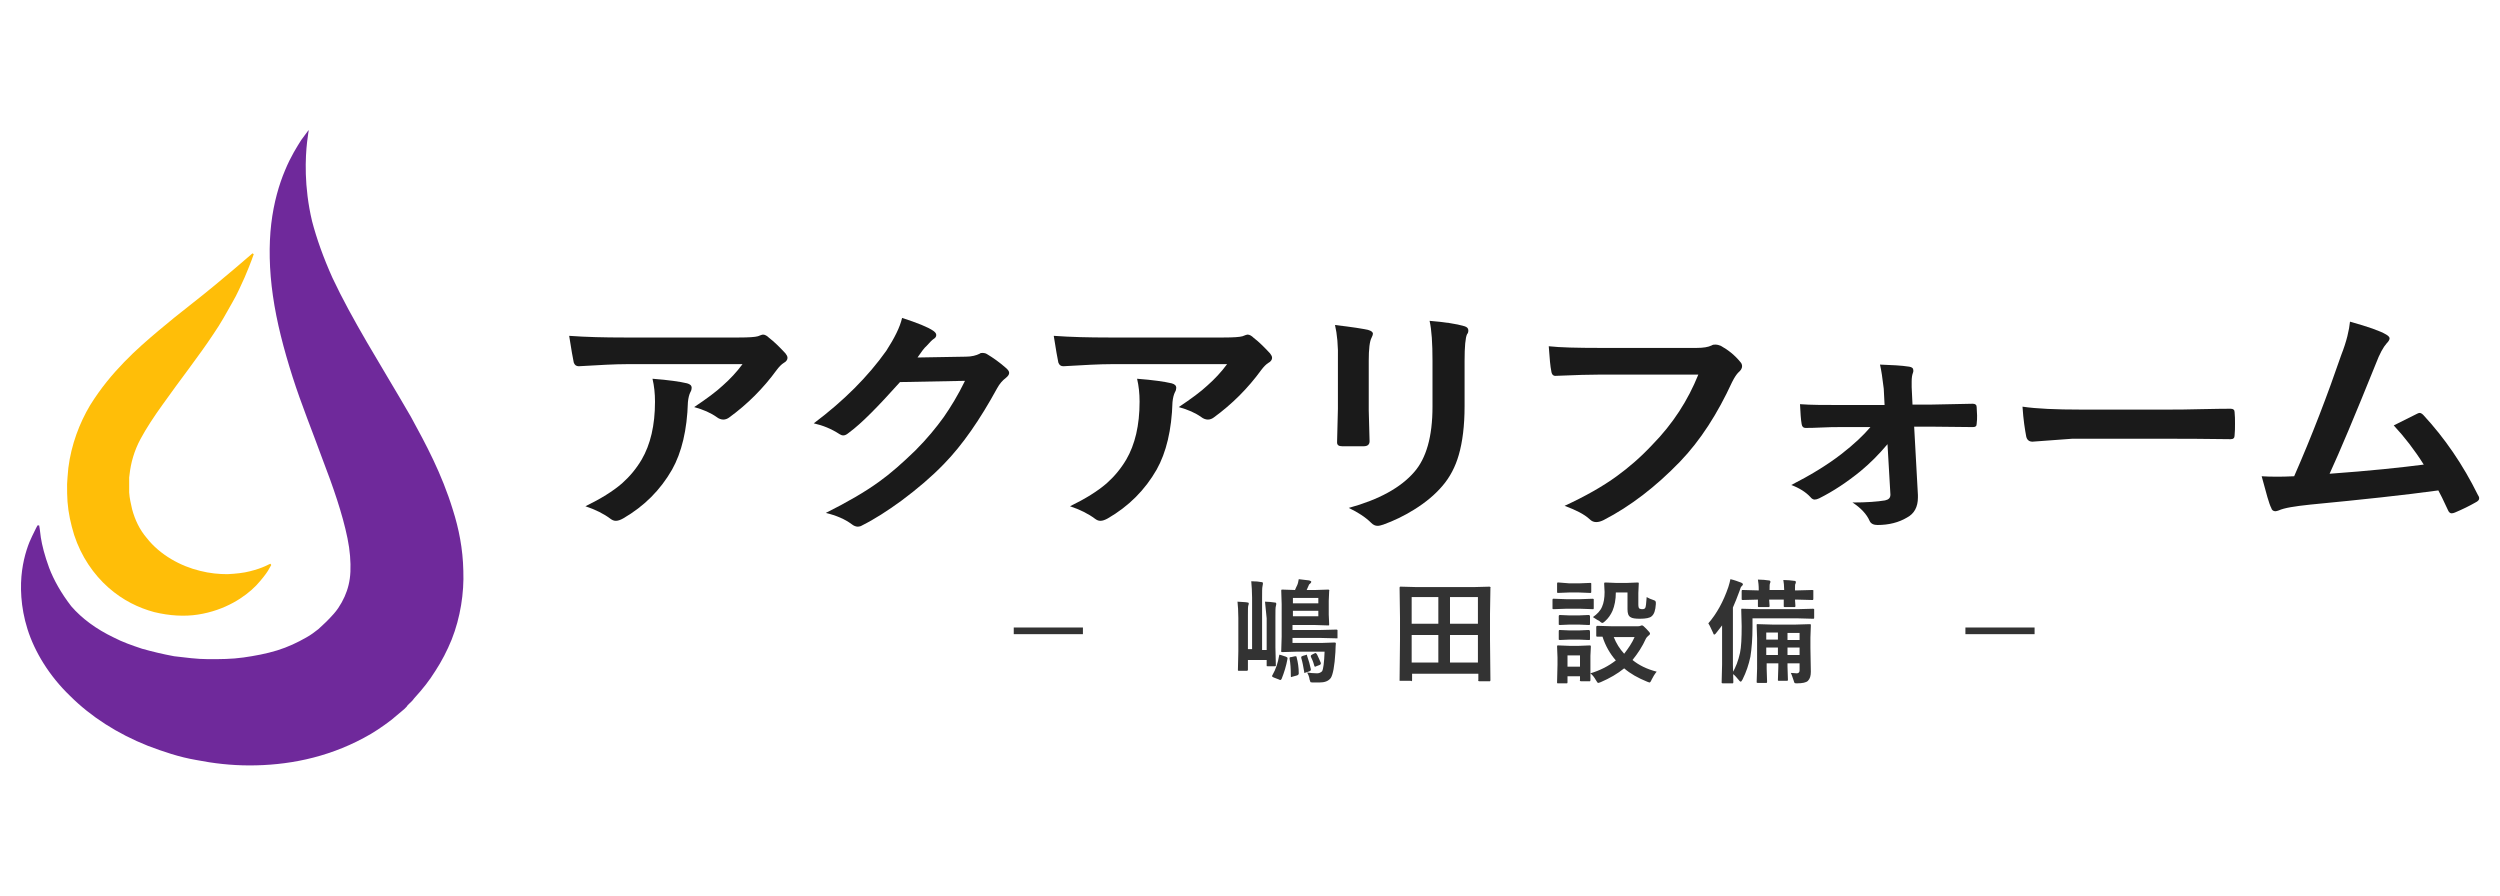
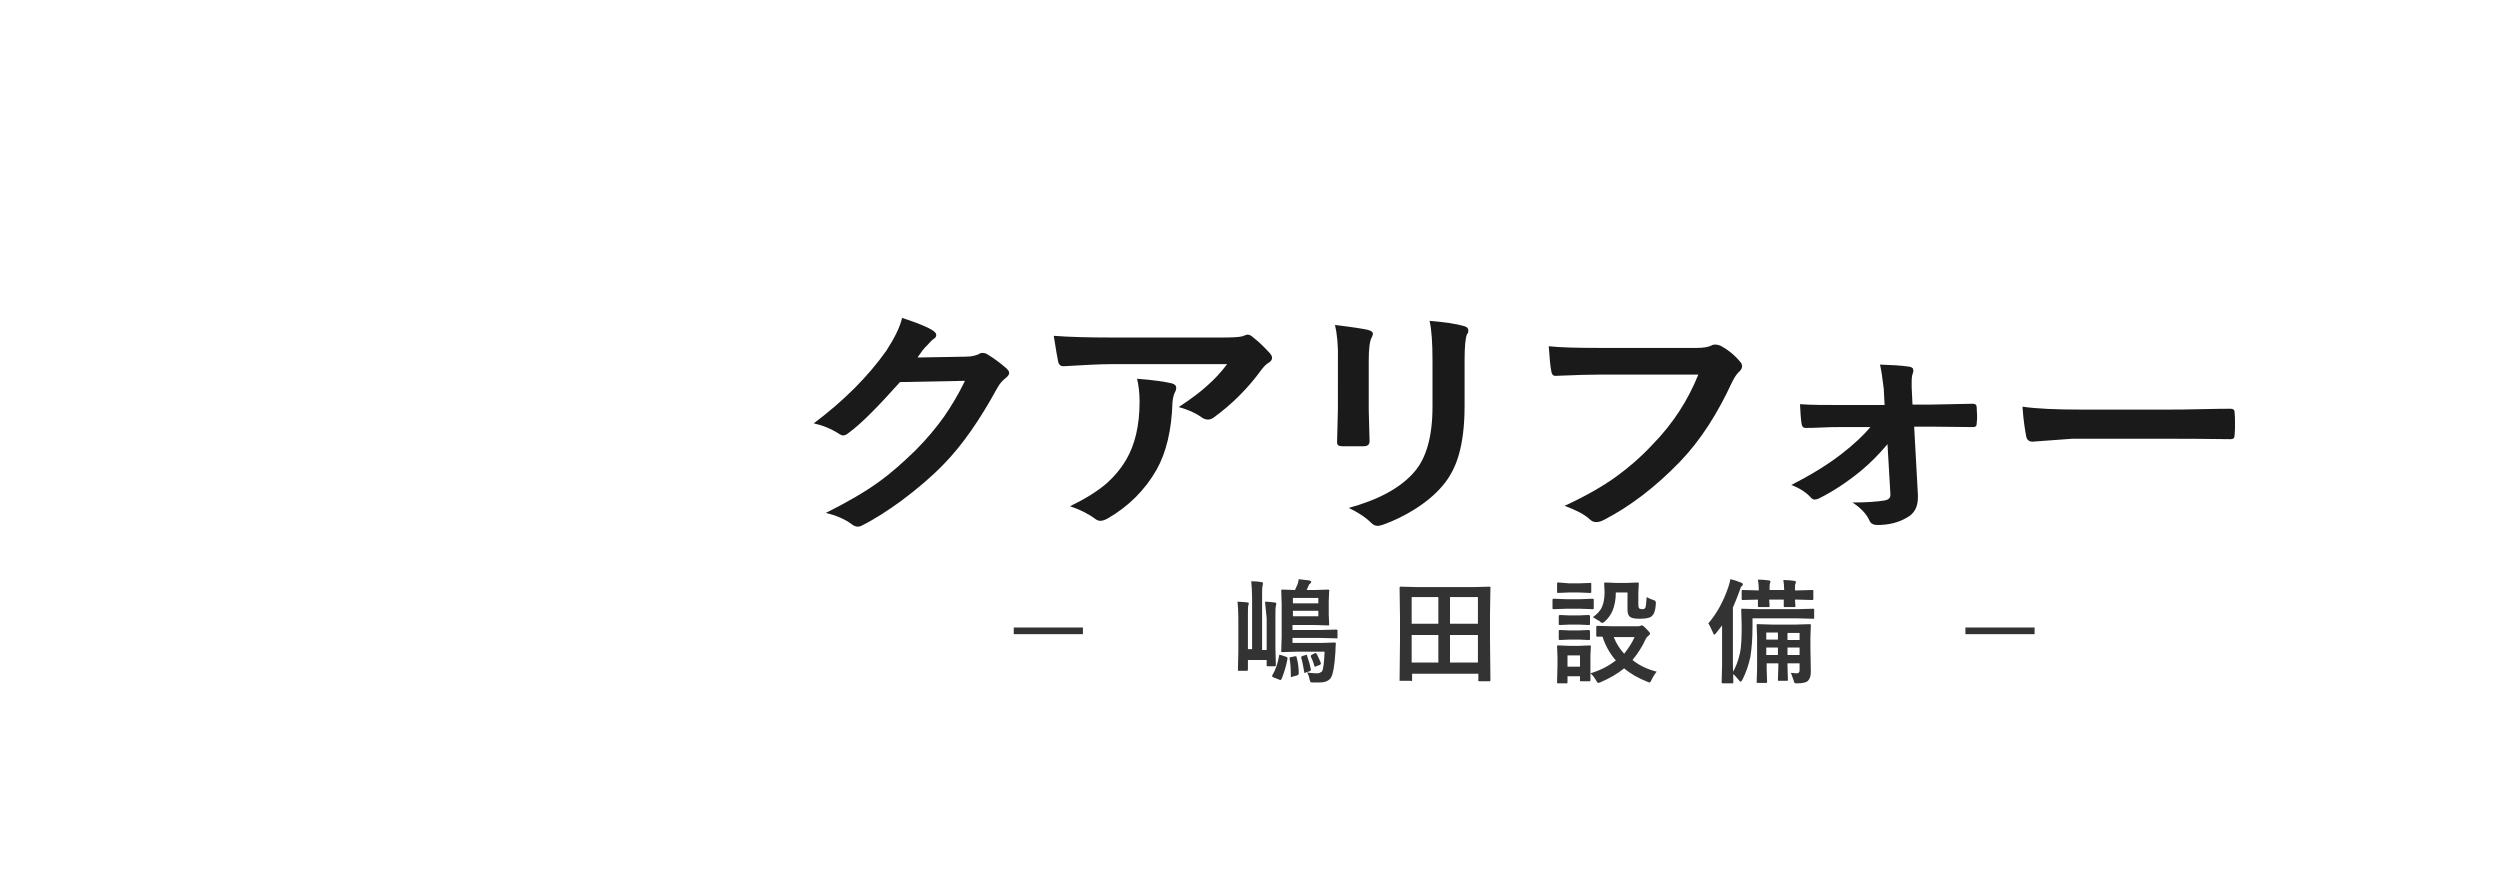
<svg xmlns="http://www.w3.org/2000/svg" version="1.1" id="レイヤー_1" x="0px" y="0px" viewBox="0 0 600 215" style="enable-background:new 0 0 600 215;" xml:space="preserve">
  <style type="text/css">
	.st0{fill:#1A1A1A;}
	.st1{fill:#333333;}
	.st2{fill:#6F299B;}
	.st3{fill:#FFBE08;}
</style>
  <g>
    <g>
      <g>
-         <path class="st0" d="M136.6,80.6c4.1,0.3,8.5,0.4,13.1,0.4h27.7c2.3,0,3.8-0.1,4.5-0.3c0.7-0.3,1.1-0.4,1.2-0.4     c0.5,0,1,0.3,1.5,0.8c1.2,0.9,2.5,2.2,3.9,3.7c0.3,0.4,0.5,0.7,0.5,1.1c0,0.4-0.3,0.9-0.9,1.2c-0.5,0.3-1.1,0.9-1.7,1.7     c-3.2,4.4-7,8.2-11.4,11.4c-0.4,0.3-0.9,0.5-1.4,0.5c-0.5,0-1.1-0.2-1.6-0.6c-1.4-1-3.2-1.8-5.4-2.4c3-2,5.3-3.7,6.9-5.2     c1.7-1.5,3.3-3.2,4.7-5.1h-27.9c-2.6,0-6.4,0.2-11.4,0.5c-0.6,0-1-0.3-1.2-0.9C137.5,86,137.1,83.9,136.6,80.6z M140.5,121.5     c3.7-1.8,6.6-3.6,8.8-5.5c1.8-1.6,3.4-3.5,4.7-5.7c2.1-3.6,3.2-8.2,3.2-13.9c0-2-0.2-3.8-0.6-5.5c3.9,0.3,6.6,0.7,8.3,1.1     c0.7,0.2,1.1,0.5,1.1,1.1c0,0.3-0.1,0.7-0.3,1c-0.3,0.6-0.5,1.4-0.6,2.4c-0.2,6.7-1.5,12.1-3.8,16.2c-2.8,4.9-6.7,8.8-11.7,11.7     c-0.7,0.4-1.3,0.6-1.8,0.6c-0.5,0-0.9-0.2-1.3-0.5C144.9,123.3,142.9,122.3,140.5,121.5z" />
        <path class="st0" d="M220.2,85.8l11.6-0.2c1.4,0,2.5-0.3,3.3-0.7c0.2-0.2,0.5-0.2,0.8-0.2c0.3,0,0.7,0.1,1,0.3     c1.5,0.9,2.9,1.9,4.4,3.2c0.6,0.5,0.9,0.9,0.9,1.3c0,0.4-0.3,0.8-0.8,1.2c-0.8,0.6-1.5,1.4-2.1,2.5c-4.1,7.5-8.3,13.6-12.8,18.2     c-2.9,3-6.3,5.9-10.2,8.8c-3.3,2.4-6.4,4.4-9.4,5.9c-0.3,0.2-0.7,0.3-1,0.3c-0.5,0-1-0.2-1.5-0.6c-1.6-1.2-3.7-2.1-6.2-2.7     c5.2-2.6,9.5-5.1,12.8-7.5c2.8-2,5.6-4.5,8.7-7.5c2.8-2.8,5-5.5,6.8-8c1.6-2.3,3.4-5.2,5.1-8.7L216,91.7     c-5.2,5.8-9.2,9.9-12.2,12.1c-0.5,0.4-0.9,0.7-1.4,0.7c-0.3,0-0.6-0.1-0.9-0.3c-2-1.3-4-2.1-6.2-2.6c7.2-5.4,13-11.2,17.4-17.4     c2-3.1,3.3-5.7,3.8-7.9c3.7,1.2,6.2,2.2,7.5,3.1c0.4,0.3,0.7,0.6,0.7,1c0,0.4-0.2,0.7-0.7,1c-0.3,0.2-0.8,0.7-1.6,1.6     C221.8,83.5,221.1,84.5,220.2,85.8z" />
        <path class="st0" d="M252.9,80.6c4.1,0.3,8.5,0.4,13.1,0.4h27.7c2.3,0,3.8-0.1,4.5-0.3c0.7-0.3,1.1-0.4,1.2-0.4     c0.5,0,1,0.3,1.5,0.8c1.2,0.9,2.5,2.2,3.9,3.7c0.3,0.4,0.5,0.7,0.5,1.1c0,0.4-0.3,0.9-0.9,1.2c-0.5,0.3-1.1,0.9-1.7,1.7     c-3.2,4.4-7,8.2-11.4,11.4c-0.4,0.3-0.9,0.5-1.4,0.5c-0.5,0-1.1-0.2-1.6-0.6c-1.4-1-3.2-1.8-5.4-2.4c3-2,5.3-3.7,6.9-5.2     c1.7-1.5,3.3-3.2,4.7-5.1h-27.9c-2.6,0-6.4,0.2-11.4,0.5c-0.6,0-1-0.3-1.2-0.9C253.8,86,253.4,83.9,252.9,80.6z M256.8,121.5     c3.7-1.8,6.6-3.6,8.8-5.5c1.8-1.6,3.4-3.5,4.7-5.7c2.1-3.6,3.2-8.2,3.2-13.9c0-2-0.2-3.8-0.6-5.5c3.9,0.3,6.6,0.7,8.3,1.1     c0.7,0.2,1.1,0.5,1.1,1.1c0,0.3-0.1,0.7-0.3,1c-0.3,0.6-0.5,1.4-0.6,2.4c-0.2,6.7-1.5,12.1-3.8,16.2c-2.8,4.9-6.7,8.8-11.7,11.7     c-0.7,0.4-1.3,0.6-1.8,0.6c-0.5,0-0.9-0.2-1.3-0.5C261.2,123.3,259.2,122.3,256.8,121.5z" />
        <path class="st0" d="M320.4,78c4.2,0.5,6.8,0.9,8,1.2c0.7,0.2,1.1,0.5,1.1,0.9c0,0.2-0.1,0.5-0.3,0.9c-0.5,0.9-0.7,2.8-0.7,5.6     v11.9c0,0.7,0.1,3.2,0.2,7.4c0,0.8-0.5,1.2-1.4,1.2h-5.2c-0.8,0-1.2-0.3-1.2-0.9c0,0,0-0.1,0-0.1l0.2-8V86.6     C321.2,83,320.9,80.1,320.4,78z M323.7,121.9c7.3-2,12.5-4.9,15.7-8.6c2.9-3.3,4.4-8.5,4.4-15.7V86.6c0-4.2-0.2-7.4-0.7-9.6     c3.6,0.3,6.4,0.7,8.4,1.3c0.6,0.2,0.9,0.5,0.9,1c0,0.4-0.1,0.7-0.3,0.9c-0.4,0.8-0.6,3-0.6,6.4v10.9c0,4.7-0.5,8.6-1.4,11.7     c-0.8,2.8-2.1,5.3-3.9,7.4c-1.7,2-3.9,3.9-6.8,5.7c-2.4,1.5-4.9,2.7-7.4,3.6c-0.6,0.2-1,0.3-1.4,0.3c-0.5,0-1-0.2-1.5-0.7     C327.7,124.1,325.8,122.9,323.7,121.9z" />
        <path class="st0" d="M371.7,83.1c2.7,0.3,6.8,0.4,12.4,0.4h23.1c1.6,0,2.8-0.2,3.6-0.6c0.3-0.2,0.6-0.2,1-0.2     c0.3,0,0.7,0.1,1.2,0.3c1.8,1,3.4,2.3,4.7,3.9c0.3,0.3,0.4,0.7,0.4,1c0,0.5-0.3,1-0.9,1.5c-0.4,0.4-0.9,1.1-1.5,2.3     c-3.5,7.6-7.6,14-12.5,19.1c-5.8,6-11.9,10.7-18.3,14c-0.6,0.3-1.2,0.5-1.8,0.5s-1.1-0.2-1.6-0.7c-1.3-1.2-3.3-2.2-6-3.2     c5-2.3,9.2-4.7,12.5-7.1c2.9-2.1,5.8-4.6,8.6-7.6c4.9-5,8.5-10.6,11-16.8h-23.4c-2.6,0-6.1,0.1-10.7,0.3     c-0.7,0.1-1.1-0.3-1.2-1.2C372.1,88.1,371.9,86.1,371.7,83.1z" />
        <path class="st0" d="M453,106.6c-2.1,2.5-4.2,4.6-6.5,6.5c-3.2,2.6-6.5,4.8-9.9,6.5c-0.4,0.2-0.8,0.3-1.1,0.3     c-0.3,0-0.7-0.2-1-0.6c-1.1-1.2-2.7-2.2-4.6-2.9c4.5-2.3,8.5-4.7,12-7.4c3.1-2.4,5.4-4.6,7-6.5h-7.4c-1.1,0-2.5,0-4.3,0.1     c-1.8,0.1-3.1,0.1-3.8,0.1c-0.1,0-0.1,0-0.1,0c-0.5,0-0.8-0.3-0.9-0.9c-0.2-1.1-0.3-2.7-0.4-4.8c2.6,0.2,5.7,0.2,9.3,0.2h11     l-0.2-3.9c-0.3-2.6-0.6-4.5-0.9-5.8c2.7,0.1,5.1,0.2,7,0.5c0.7,0.1,1,0.4,1,0.9c0,0.2,0,0.4-0.1,0.6c-0.2,0.5-0.3,1.2-0.3,2.1     c0,0.4,0,0.8,0,1.3l0.2,4.2h4.5l9.8-0.2c0.1,0,0.2,0,0.2,0c0.6,0,0.9,0.3,0.9,0.8c0,0.7,0.1,1.4,0.1,2c0,0.7,0,1.3-0.1,2     c0,0.6-0.3,0.8-0.9,0.8c0,0-0.1,0-0.1,0l-9.7-0.1h-4.3l0.9,16.4c0,0.2,0,0.4,0,0.6c0,2.3-0.9,3.9-2.6,4.8c-2,1.2-4.4,1.8-7.1,1.8     c-0.9,0-1.6-0.3-1.9-1c-0.7-1.6-2.1-3.1-4.1-4.4c3.4,0,6-0.2,7.8-0.5c0.9-0.2,1.3-0.6,1.3-1.4L453,106.6z" />
        <path class="st0" d="M485.4,97.6c3.4,0.5,8,0.7,14,0.7h20.8c2,0,4.7,0,7.9-0.1c4.1-0.1,6.4-0.1,7-0.1c0.1,0,0.2,0,0.3,0     c0.6,0,0.9,0.3,0.9,0.8c0.1,0.9,0.1,1.8,0.1,2.8c0,0.9,0,1.9-0.1,2.8c0,0.6-0.3,0.9-0.9,0.9H535c-6.5-0.1-11.3-0.1-14.4-0.1     h-23.3l-9.5,0.7c-0.8,0-1.3-0.4-1.5-1.2C486,103.2,485.6,100.8,485.4,97.6z" />
-         <path class="st0" d="M564,77.2c4.3,1.2,7.2,2.2,8.7,3.1c0.5,0.3,0.8,0.6,0.8,0.9c0,0.3-0.2,0.7-0.7,1.2c-0.8,0.9-1.7,2.5-2.6,4.9     c-5,12.4-8.7,21.2-11.1,26.4c9.7-0.7,17.2-1.5,22.6-2.2c-2.2-3.5-4.6-6.6-7.2-9.4l5.6-2.8c0.2-0.1,0.4-0.2,0.6-0.2     c0.3,0,0.6,0.2,0.9,0.5c5.1,5.5,9.5,11.9,13.1,19.2c0.2,0.3,0.3,0.5,0.3,0.8c0,0.4-0.3,0.7-0.9,1c-1.4,0.8-3,1.6-4.9,2.4     c-0.3,0.1-0.5,0.2-0.8,0.2c-0.4,0-0.7-0.3-0.9-0.8c-1.1-2.4-1.9-4-2.3-4.7c-8,1.1-18.2,2.2-30.7,3.4c-3.8,0.4-6.3,0.8-7.6,1.4     c-0.3,0.1-0.6,0.2-0.8,0.2c-0.5,0-0.9-0.3-1-0.8c-0.5-0.9-1.2-3.5-2.3-7.6c1.2,0.1,2.5,0.1,3.9,0.1c0.7,0,2,0,3.9-0.1     c4.3-9.8,8-19.5,11.3-29.1C563.2,81.9,563.8,79.2,564,77.2z" />
      </g>
    </g>
    <g>
      <path class="st1" d="M259.9,150.6v1.6h-16.6v-1.6H259.9z" />
      <path class="st1" d="M303.6,144.4c0.8,0,1.6,0.1,2.3,0.2c0.3,0,0.4,0.1,0.4,0.3c0,0.1,0,0.3-0.1,0.6c-0.1,0.3-0.1,1.2-0.1,2.8v7.1    l0.1,4.1c0,0.1,0,0.2,0,0.3c0,0-0.1,0.1-0.2,0.1h-1.7c-0.2,0-0.3,0-0.3-0.1c0,0,0-0.1,0-0.2v-1.2h-4.5v2.3c0,0.2-0.1,0.3-0.3,0.3    h-1.8c-0.2,0-0.2,0-0.3-0.1c0,0,0-0.1,0-0.2l0.1-4.4v-8c0-1.6-0.1-2.9-0.2-3.9c1.3,0.1,2.1,0.1,2.4,0.2c0.2,0,0.3,0.1,0.3,0.2    s0,0.3-0.1,0.5c-0.1,0.3-0.1,1-0.1,2.3v8.2h1v-12.4c0-1.4-0.1-2.7-0.2-3.9c1.1,0,1.9,0.1,2.4,0.2c0.3,0,0.4,0.1,0.4,0.3    c0,0,0,0.3-0.1,0.7c-0.1,0.4-0.1,1.3-0.1,2.8v12.5h1.1v-7.6C303.8,146.5,303.7,145.2,303.6,144.4z M307.4,157.2l1.2,0.4    c0.2,0.1,0.4,0.2,0.4,0.3c0,0,0,0.1,0,0.2c-0.3,1.7-0.8,3.3-1.4,4.8c-0.1,0.2-0.2,0.3-0.3,0.3c-0.1,0-0.2,0-0.3-0.1l-1.3-0.5    c-0.2-0.1-0.4-0.2-0.4-0.3c0-0.1,0-0.2,0.1-0.3c0.8-1.4,1.3-2.9,1.6-4.7c0-0.1,0.1-0.2,0.2-0.2    C307.2,157.2,307.3,157.2,307.4,157.2z M317.9,156.4h-6.7l-3.4,0.1c-0.1,0-0.2,0-0.3-0.1s0-0.1,0-0.3l0.1-3.3V145l-0.1-3.2    c0-0.2,0-0.2,0.1-0.3c0,0,0.1,0,0.2,0l3,0.1c0.2-0.5,0.4-0.9,0.5-1.1c0.2-0.4,0.3-0.9,0.4-1.5c1,0.1,1.8,0.2,2.5,0.3    c0.3,0.1,0.5,0.2,0.5,0.3c0,0.2-0.1,0.3-0.3,0.5c-0.2,0.1-0.3,0.3-0.4,0.6l-0.4,0.9h2l3.1-0.1c0.2,0,0.2,0,0.3,0.1s0,0.1,0,0.3    l-0.1,2.3v3.3l0.1,2.3c0,0.2,0,0.3-0.1,0.3c0,0-0.1,0-0.3,0l-3.1-0.1h-5.3v1.2h6.5l4-0.1c0.1,0,0.2,0,0.3,0.1c0,0,0,0.1,0,0.2v1.6    c0,0.1,0,0.2,0,0.2c0,0-0.1,0-0.3,0l-4-0.1h-6.5v1.2h7.2l2.9-0.1c0.2,0,0.3,0.1,0.3,0.2c0,0,0,0.1,0,0.1c0,0.2-0.1,0.9-0.1,2    c-0.2,3.4-0.6,5.4-1.1,6.2c-0.6,0.8-1.5,1.1-2.8,1.1c-0.7,0-1.2,0-1.6,0c-0.3,0-0.5-0.1-0.5-0.1c0-0.1-0.1-0.3-0.2-0.6    c-0.1-0.7-0.3-1.2-0.6-1.7c0.7,0.1,1.5,0.2,2.4,0.2c0.5,0,0.9-0.2,1.2-0.5C317.6,160.6,317.8,159,317.9,156.4z M311.7,161.6    c0,0.2-0.1,0.4-0.4,0.5l-1.1,0.3c-0.1,0-0.2,0.1-0.3,0.1c-0.1,0-0.1-0.1-0.1-0.3c0-1.7-0.1-3.1-0.3-4.1c0-0.1,0-0.1,0-0.2    c0-0.1,0.1-0.2,0.4-0.2l0.9-0.2c0.1,0,0.2,0,0.2,0c0.1,0,0.2,0.1,0.2,0.3C311.5,158.9,311.7,160.2,311.7,161.6z M316.4,143.5h-6.1    v1.3h6.1V143.5z M316.4,147.9v-1.3h-6.1v1.3H316.4z M313.7,157.4c0.4,1.1,0.7,2.2,0.9,3.2c0,0.1,0,0.1,0,0.2    c0,0.1-0.1,0.2-0.3,0.3l-0.9,0.3c-0.2,0.1-0.3,0.1-0.3,0.1c-0.1,0-0.1-0.1-0.1-0.3c-0.2-1.2-0.4-2.3-0.7-3.3c0-0.1,0-0.2,0-0.2    c0-0.1,0.1-0.2,0.4-0.3l0.7-0.2c0.1,0,0.2-0.1,0.3-0.1C313.6,157.1,313.7,157.2,313.7,157.4z M316.1,157.1c0.3,0.6,0.6,1.3,0.9,2    c0,0.1,0,0.1,0,0.2c0,0.1-0.1,0.2-0.3,0.3l-0.8,0.3c-0.1,0.1-0.2,0.1-0.3,0.1c-0.1,0-0.1-0.1-0.2-0.3c-0.2-0.8-0.5-1.5-0.8-2.1    c0-0.1,0-0.1,0-0.2c0-0.1,0.1-0.2,0.3-0.3l0.6-0.3c0.1,0,0.2-0.1,0.2-0.1C315.9,156.8,316,156.9,316.1,157.1z" />
      <path class="st1" d="M338.5,163.4h-2.4c-0.1,0-0.2,0-0.2,0c0,0,0-0.1,0-0.2l0.1-9.7v-5.2l-0.1-7.2c0-0.1,0-0.2,0.1-0.3    c0,0,0.1,0,0.3,0l3.7,0.1h13.7l3.7-0.1c0.1,0,0.2,0,0.3,0.1s0,0.1,0,0.2l-0.1,6.3v6.1l0.1,9.7c0,0.1,0,0.2-0.1,0.3    c0,0-0.1,0-0.2,0h-2.3c-0.2,0-0.2,0-0.3-0.1s0-0.1,0-0.2v-1.5h-15.9v1.5c0,0.1,0,0.2-0.1,0.3C338.7,163.4,338.6,163.4,338.5,163.4    z M338.8,143.3v6.4h6.4v-6.4H338.8z M338.8,159h6.4v-6.6h-6.4V159z M354.6,143.3H348v6.4h6.7V143.3z M348,159h6.7v-6.6H348V159z" />
      <path class="st1" d="M375.8,143.8h3.5l2.9-0.1c0.1,0,0.2,0,0.3,0.1c0,0,0,0.1,0,0.2v1.9c0,0.2,0,0.2-0.1,0.3c0,0-0.1,0-0.2,0    l-2.9-0.1h-3.5l-2.9,0.1c-0.2,0-0.2,0-0.3-0.1c0,0,0-0.1,0-0.3V144c0-0.1,0-0.2,0.1-0.3c0,0,0.1,0,0.3,0L375.8,143.8z     M397.6,161.2c-0.5,0.6-0.9,1.3-1.2,1.9c-0.2,0.5-0.4,0.7-0.5,0.7c-0.1,0-0.3-0.1-0.6-0.2c-2.2-0.9-4-1.9-5.5-3.2    c-1.6,1.3-3.5,2.4-5.6,3.3c-0.3,0.1-0.5,0.2-0.6,0.2c-0.2,0-0.3-0.2-0.6-0.7c-0.4-0.7-0.8-1.2-1.3-1.6c0,0.5,0,0.8,0,1.2    c0,0.2,0,0.4,0,0.4c0,0.1,0,0.2-0.1,0.3c0,0-0.1,0-0.2,0h-1.9c-0.2,0-0.2,0-0.3-0.1s0-0.1,0-0.2v-0.9h-3v1.4c0,0.2,0,0.2-0.1,0.3    c0,0-0.1,0-0.3,0H374c-0.2,0-0.3,0-0.3-0.1c0,0,0-0.1,0-0.3l0.1-4.1v-1.7l-0.1-2.6c0-0.2,0-0.2,0.1-0.3c0,0,0.1,0,0.3,0l2.5,0.1    h2.4l2.5-0.1c0.1,0,0.2,0,0.3,0.1c0,0,0,0.1,0,0.3l-0.1,2.1v4.2c2.3-0.7,4.3-1.7,6.1-3.1c-1.4-1.6-2.5-3.5-3.2-5.7l-1.2,0    c-0.1,0-0.2,0-0.3-0.1c0,0,0-0.1,0-0.3v-1.9c0-0.2,0.1-0.3,0.3-0.3l3.3,0.1h6.4c0.2,0,0.4,0,0.6-0.1c0.2-0.1,0.3-0.1,0.4-0.1    c0.2,0,0.5,0.3,1,0.8c0.6,0.6,0.9,1,0.9,1.1c0,0.2-0.1,0.4-0.3,0.5c-0.2,0.2-0.5,0.4-0.7,0.8c-0.8,1.8-1.9,3.5-3.2,5.1    C393.4,159.7,395.3,160.6,397.6,161.2z M376.6,140h2.5l2.5-0.1c0.2,0,0.2,0,0.3,0.1c0,0,0,0.1,0,0.2v1.8c0,0.2,0,0.2-0.1,0.3    c0,0-0.1,0-0.3,0l-2.5-0.1h-2.5l-2.5,0.1c-0.2,0-0.2,0-0.3-0.1c0,0,0-0.1,0-0.3v-1.8c0-0.1,0-0.2,0.1-0.3c0,0,0.1,0,0.3,0    L376.6,140z M376.7,147.7h2.2l2.3-0.1c0.2,0,0.3,0,0.3,0.1c0,0,0.1,0.1,0.1,0.2v1.8c0,0.1,0,0.2-0.1,0.3c0,0-0.1,0-0.3,0l-2.3-0.1    h-2.2l-2.3,0.1c-0.1,0-0.2,0-0.3-0.1c0,0,0-0.1,0-0.2v-1.8c0-0.2,0.1-0.3,0.3-0.3L376.7,147.7z M376.7,151.3h2.2l2.3-0.1    c0.2,0,0.3,0,0.3,0.1c0,0,0.1,0.1,0.1,0.3v1.7c0,0.2,0,0.2-0.1,0.3c0,0-0.1,0-0.3,0l-2.3-0.1h-2.2l-2.3,0.1c-0.1,0-0.2,0-0.3-0.1    c0,0,0-0.1,0-0.3v-1.7c0-0.1,0-0.2,0.1-0.3c0,0,0.1,0,0.2,0L376.7,151.3z M379.2,157.3h-3v2.7h3V157.3z M382.3,148.1    c1-0.7,1.8-1.5,2.2-2.5c0.4-0.9,0.6-2.1,0.6-3.5l-0.1-2c0-0.1,0-0.2,0.1-0.3c0,0,0.1,0,0.3,0l2.4,0.1h2.7l2.5-0.1    c0.2,0,0.2,0,0.3,0.1c0,0,0,0.1,0,0.2l-0.1,2.2v2.8c0,0.5,0.1,0.8,0.2,0.9c0.1,0.1,0.4,0.2,0.8,0.2c0.3,0,0.6-0.1,0.7-0.4    c0.1-0.2,0.2-1,0.3-2.5c0.5,0.3,1,0.5,1.6,0.7c0.3,0.1,0.5,0.2,0.5,0.3c0.1,0.1,0.1,0.2,0.1,0.4c0,0,0,0.2,0,0.3    c-0.1,1.5-0.4,2.4-1,2.9c-0.4,0.4-1.4,0.6-2.8,0.6c-1.1,0-1.9-0.1-2.3-0.4c-0.5-0.3-0.7-0.9-0.7-1.9v-4h-2.8    c0,1.7-0.3,3.2-0.8,4.4c-0.4,0.9-1,1.8-1.8,2.5c-0.3,0.3-0.5,0.4-0.7,0.4c-0.1,0-0.4-0.2-0.7-0.5    C383.3,148.8,382.8,148.4,382.3,148.1z M392.3,152.9h-5c0.6,1.5,1.4,2.8,2.5,4C390.8,155.6,391.7,154.3,392.3,152.9z" />
      <path class="st1" d="M410,149.6c2-2.3,3.6-5.2,4.8-8.7c0.2-0.7,0.4-1.3,0.5-1.9c0.9,0.2,1.7,0.5,2.5,0.8c0.3,0.1,0.5,0.3,0.5,0.4    c0,0.2-0.1,0.3-0.3,0.5c-0.2,0.1-0.3,0.5-0.5,1.1c-0.6,1.6-1.1,2.9-1.6,4v13.8l0.1,4.1c0,0.1,0,0.2-0.1,0.3c0,0-0.1,0-0.2,0h-2.2    c-0.1,0-0.2,0-0.3-0.1c0,0,0-0.1,0-0.3l0.1-4.1v-5.8c0-1.5,0-2.7,0-3.6c-0.3,0.4-0.8,1-1.4,1.8c-0.2,0.3-0.4,0.4-0.5,0.4    c-0.1,0-0.2-0.2-0.3-0.5C410.7,151,410.4,150.2,410,149.6z M420.6,148.4v2c0,2.9-0.2,5.3-0.5,7.2c-0.4,1.9-1,3.7-1.9,5.5    c-0.2,0.3-0.3,0.5-0.4,0.5c-0.1,0-0.3-0.1-0.5-0.4c-0.5-0.6-1-1.2-1.6-1.6c0.9-1.4,1.5-3.1,1.9-4.9c0.3-1.4,0.4-3.5,0.4-6.4    l-0.1-3.9c0-0.2,0-0.3,0.1-0.3c0,0,0.1,0,0.2,0l3.8,0.1h9.4l3.7-0.1c0.1,0,0.2,0,0.3,0.1c0,0,0,0.1,0,0.3v1.7c0,0.2,0,0.2-0.1,0.3    c0,0-0.1,0-0.3,0l-3.7-0.1H420.6z M421.9,139.1c1,0,1.9,0.1,2.6,0.2c0.2,0,0.4,0.1,0.4,0.3c0,0.1,0,0.2-0.1,0.4    c-0.1,0.2-0.1,0.7-0.1,1.5v0.1h3.5v-0.1c0-0.9-0.1-1.7-0.2-2.3c1,0,1.8,0.1,2.6,0.2c0.3,0,0.4,0.1,0.4,0.3c0,0.1,0,0.3-0.1,0.4    c-0.1,0.1-0.1,0.6-0.1,1.5v0.1h0.4l3.7-0.1c0.1,0,0.2,0,0.3,0.1s0,0.1,0,0.2v1.8c0,0.1,0,0.2-0.1,0.3c0,0-0.1,0-0.2,0l-3.7-0.1    h-0.4l0.1,1.5c0,0.1,0,0.2-0.1,0.3c0,0-0.1,0-0.3,0h-2.1c-0.1,0-0.2,0-0.3-0.1c0,0,0-0.1,0-0.2c0,0,0-0.2,0-0.5c0-0.3,0-0.6,0-1    h-3.5l0.1,1.5c0,0.1,0,0.2-0.1,0.3c0,0-0.1,0-0.3,0h-2.1c-0.2,0-0.2,0-0.3-0.1c0,0,0-0.1,0-0.2c0,0,0-0.2,0-0.5c0-0.3,0-0.6,0-1    H422l-3.7,0.1c-0.1,0-0.2,0-0.3-0.1c0,0,0-0.1,0-0.2v-1.8c0-0.1,0-0.2,0.1-0.3c0,0,0.1,0,0.3,0l3.7,0.1v-0.1    C422.1,140.5,422,139.7,421.9,139.1z M429.8,161.5c0.6,0,1.1,0.1,1.4,0.1c0.4,0,0.7-0.2,0.7-0.7v-1.7H429v0.8l0.1,3.1    c0,0.1,0,0.2-0.1,0.3c0,0-0.1,0-0.2,0h-1.8c-0.2,0-0.2,0-0.3-0.1c0,0,0-0.1,0-0.2l0.1-3.1v-0.8h-2.8v1.3l0.1,3.1    c0,0.1,0,0.2-0.1,0.3c0,0-0.1,0-0.2,0h-1.9c-0.1,0-0.2,0-0.3-0.1c0,0,0-0.1,0-0.2l0.1-3.1v-7.3l-0.1-3.1c0-0.2,0-0.3,0.1-0.3    c0,0,0.1,0,0.3,0l3.4,0.1h5.5l3.4-0.1c0.2,0,0.2,0,0.3,0.1c0,0,0,0.1,0,0.3l-0.1,2.8v2.5l0.1,5.7c0,1-0.2,1.7-0.7,2.2    c-0.4,0.4-1.3,0.6-2.6,0.6c-0.3,0-0.5,0-0.6-0.1c-0.1-0.1-0.1-0.2-0.2-0.5C430.2,162.6,430.1,162.1,429.8,161.5z M423.9,153.5h2.8    v-1.7h-2.8V153.5z M423.9,157.2h2.8v-1.8h-2.8V157.2z M431.9,151.9H429v1.7h2.9V151.9z M429,157.2h2.9v-1.8H429V157.2z" />
      <path class="st1" d="M488.3,150.6v1.6h-16.6v-1.6H488.3z" />
    </g>
  </g>
-   <path class="st2" d="M11.8,136.3c-1.1-3-1.7-5.4-2-7.3c-0.2-1.9-0.4-2.9-0.4-2.9L9,126.1c0,0-0.5,0.9-1.3,2.6  c-0.8,1.6-1.9,4.5-2.4,8.2c-0.5,3.7-0.4,8.7,1.3,14.1c1.7,5.4,5.2,11.2,10.2,16c5,5,11.4,9.1,18.7,12c3.7,1.4,7.5,2.7,11.6,3.4  c4.1,0.8,8.3,1.3,12.8,1.3c8.8,0,18.3-1.7,27.4-6.6c2.3-1.2,4.5-2.7,6.6-4.3l3.1-2.6l0.2-0.2l0.4-0.4l0.2-0.3l0.5-0.5  c0.4-0.4,0.6-0.5,1.1-1.2c2.1-2.3,3.6-4.2,5.1-6.6c1.5-2.3,2.8-4.8,3.9-7.5c2.1-5.3,3-11.2,2.8-16.5c-0.1-5.3-1.1-10.2-2.5-14.6  c-2.7-8.8-6.5-15.8-10.1-22.4c-3.7-6.4-7.3-12.3-10.5-17.8c-3.2-5.5-6-10.6-8.3-15.5c-2.2-4.9-3.8-9.4-4.9-13.6  c-1-4.2-1.4-8.1-1.5-11.3c-0.1-3.3,0.1-5.9,0.3-7.7c0.2-1.8,0.4-2.8,0.4-2.8L74,31.3c0,0-0.6,0.8-1.7,2.3c-1,1.6-2.5,3.9-3.9,7.3  c-1.4,3.3-2.7,7.7-3.3,12.8c-0.6,5.1-0.5,11.1,0.4,17.3c0.9,6.3,2.6,12.8,4.7,19.4c2.1,6.6,4.8,13.2,7.2,19.8c2.5,6.5,4.8,13.1,6,19  c0.6,2.9,0.8,5.7,0.7,8c-0.1,2.3-0.6,4.2-1.4,6c-0.4,0.9-0.9,1.8-1.5,2.7c-0.6,0.9-1.5,1.9-2,2.4c-1.3,1.4-1.9,1.8-2.8,2.7  c-0.9,0.7-1.8,1.4-2.9,2c-2.1,1.2-4.4,2.3-7,3.1c-2.6,0.8-5.3,1.3-8.1,1.7c-2.8,0.4-5.6,0.4-8.4,0.4c-2.8,0-5.5-0.4-8.2-0.7  c-2.7-0.5-5.2-1.1-7.7-1.8c-2.4-0.8-4.7-1.6-6.8-2.7c-4.2-2-7.7-4.6-10.2-7.5C14.7,142.4,12.9,139.2,11.8,136.3z" />
-   <path class="st3" d="M39.1,97c4.1-5.8,8.6-11.5,12.1-16.8c1.8-2.6,3.2-5.2,4.5-7.5c1.3-2.2,2.2-4.4,3-6.1c1.5-3.5,2.2-5.6,2.2-5.6  l-0.3-0.2c0,0-1.5,1.3-4.2,3.6c-2.7,2.3-6.4,5.4-11,9c-2.3,1.8-4.8,3.8-7.4,6c-2.6,2.2-5.4,4.6-8.2,7.5c-2.8,2.9-5.6,6.2-8.2,10.4  c-2.5,4.2-4.5,9.4-5.2,15l-0.2,2.3l-0.1,1.6c0,1.7,0,2.8,0.1,4.2c0.2,2.7,0.8,5.4,1.6,8c1.7,5.2,4.7,9.5,8.2,12.6  c3.5,3.1,7.3,4.9,11,5.9c3.7,0.9,7.3,1.1,10.5,0.6c6.5-1,11.3-4.2,14-7c1.3-1.4,2.3-2.7,2.8-3.5c0.5-0.9,0.8-1.4,0.8-1.4l-0.2-0.3  c0,0-0.5,0.2-1.3,0.6c-0.9,0.4-2,0.8-3.6,1.2c-1.5,0.4-3.4,0.6-5.4,0.7c-2,0-4.3-0.2-6.6-0.8c-4.6-1.1-9.6-3.8-12.8-7.9  c-1.7-2-2.8-4.3-3.5-6.9c-0.3-1.3-0.6-2.6-0.7-4c0-0.6,0-1.6,0-2l0-1.6l0.1-0.8c0.3-2.7,1.1-5.6,2.6-8.4C35.1,102.8,37,99.9,39.1,97  z" />
</svg>